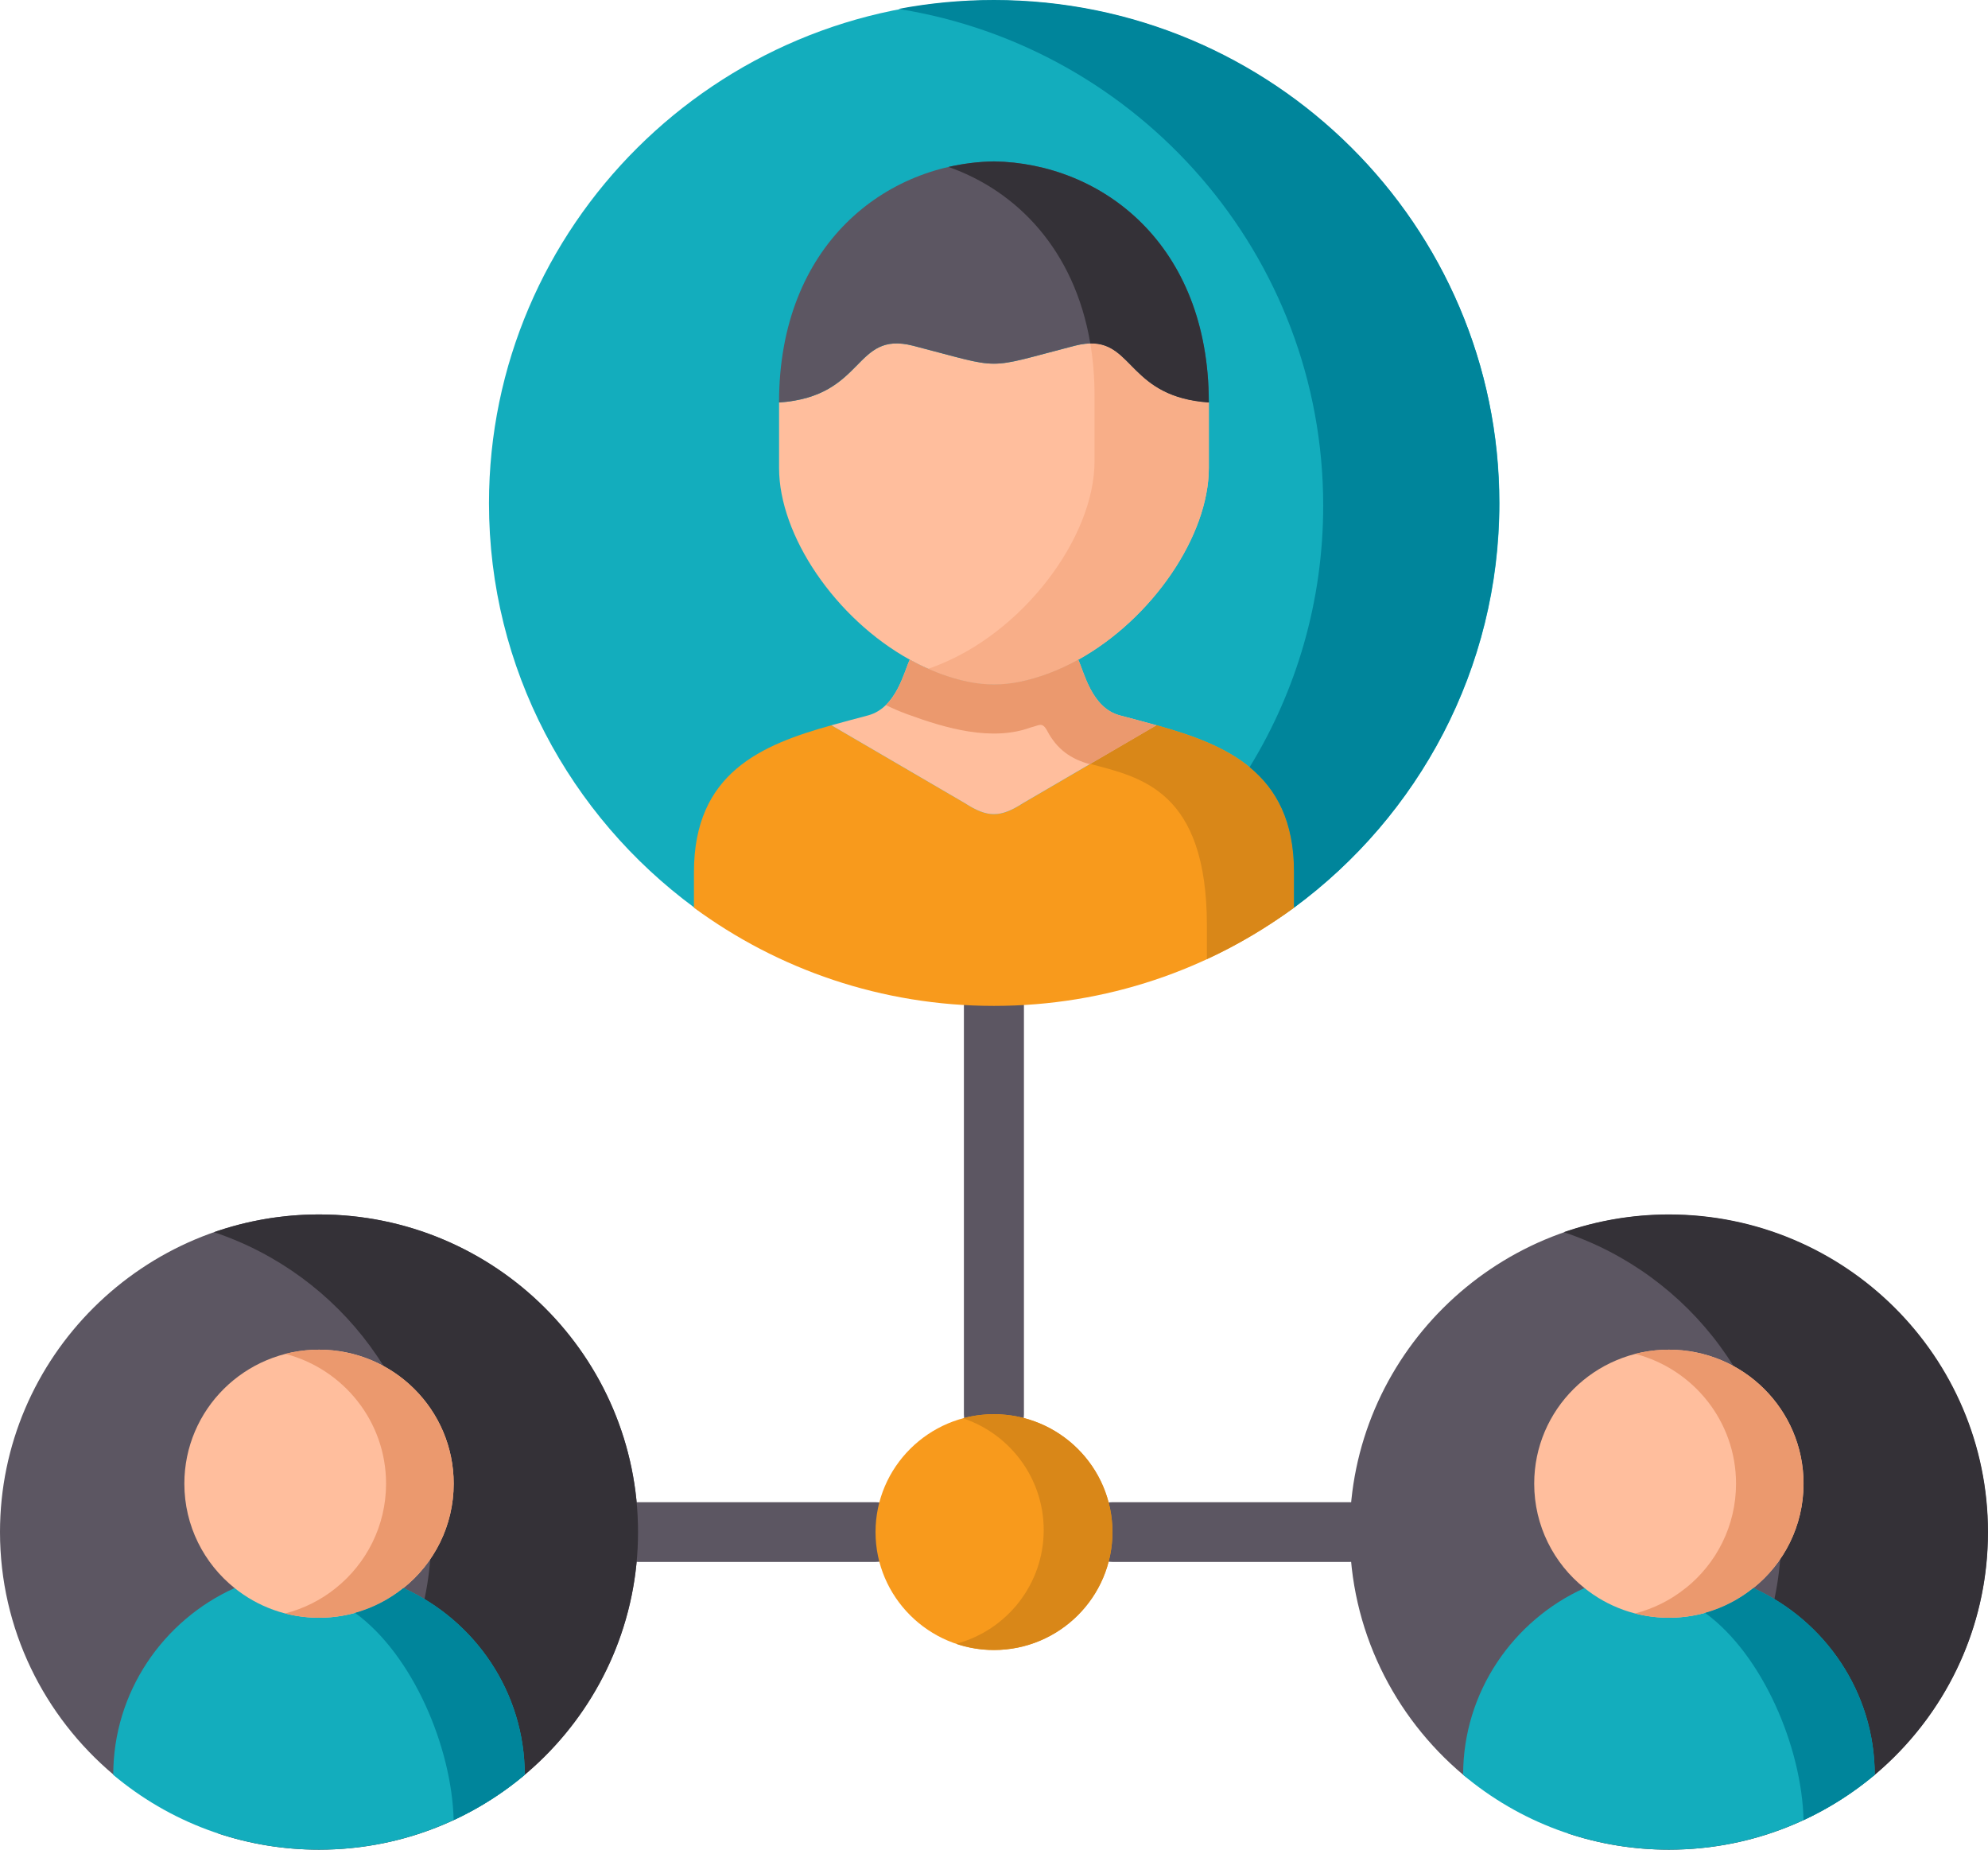
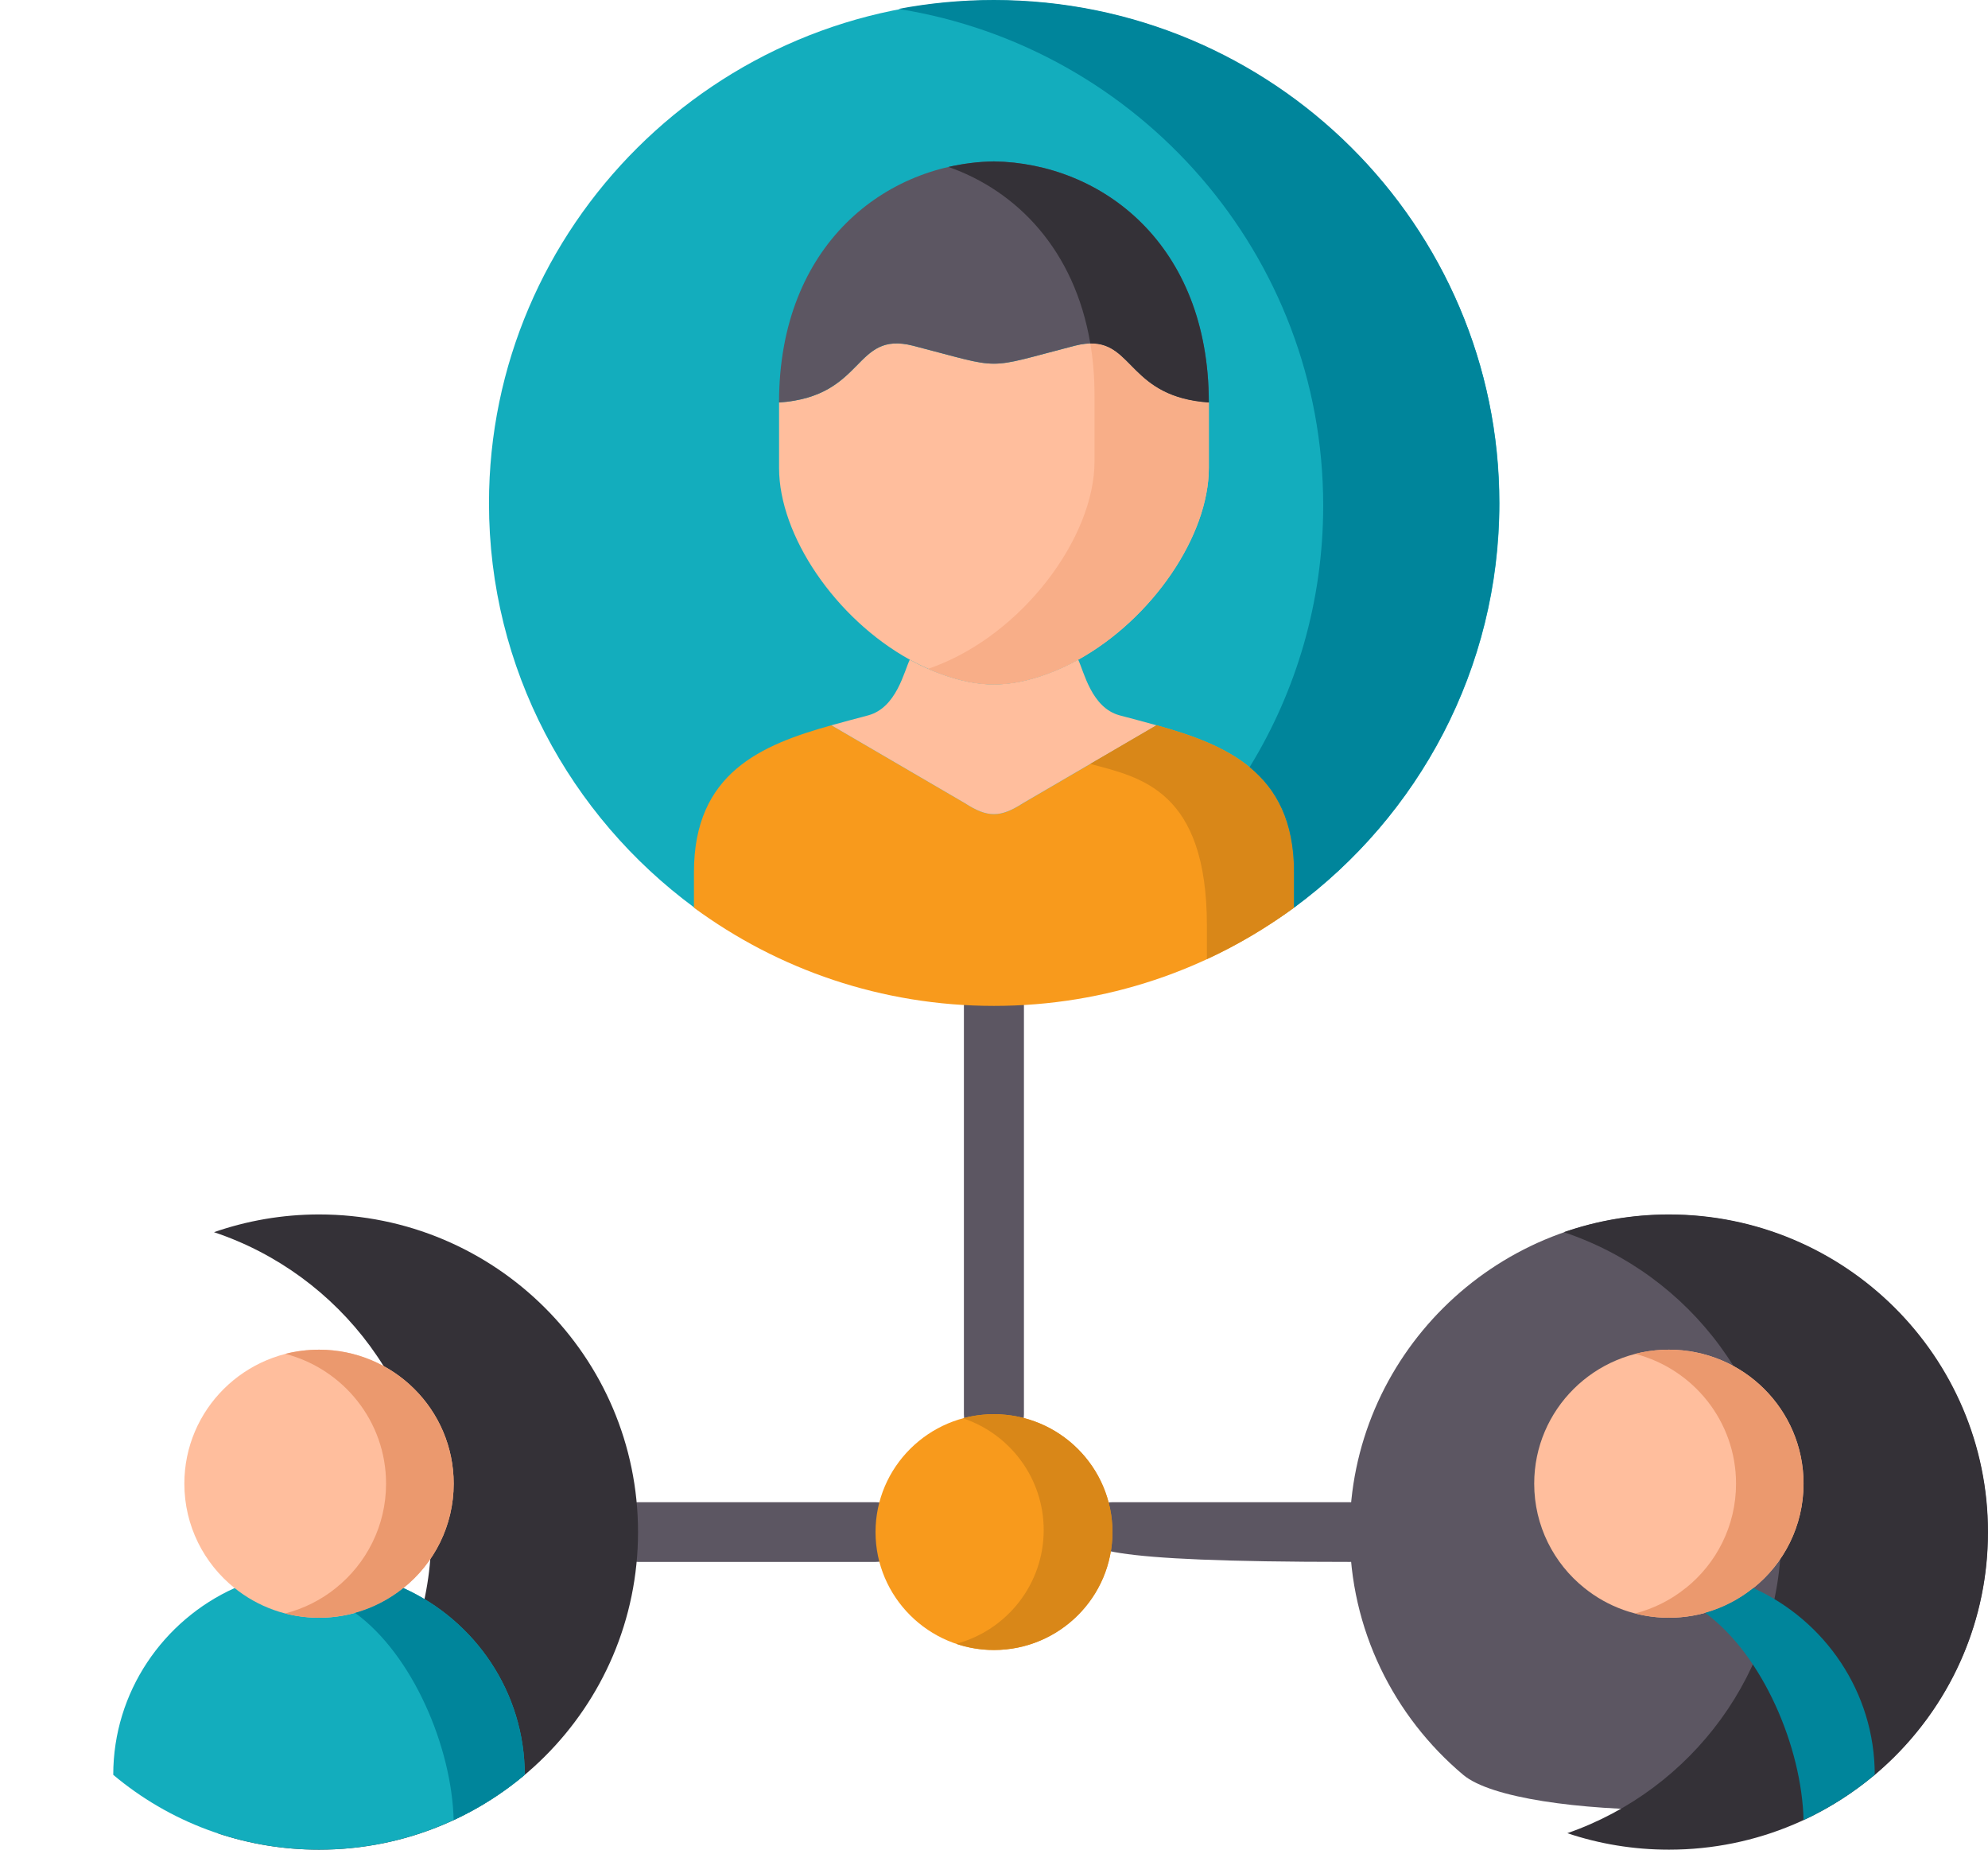
<svg xmlns="http://www.w3.org/2000/svg" width="86" height="80" viewBox="0 0 86 80" fill="none">
-   <path fill-rule="evenodd" clip-rule="evenodd" d="M22.693 76.755C25.691 74.231 27.601 70.463 27.601 66.263C27.601 58.697 21.401 52.526 13.802 52.526C6.2 52.526 0 58.697 0 66.263C0 70.462 1.91 74.231 4.908 76.755C7.313 78.778 20.289 78.778 22.693 76.755Z" fill="#5C5662" />
  <path d="M42.997 62.458C42.279 62.458 41.698 61.88 41.698 61.167V43.506C41.698 42.792 42.279 42.215 42.997 42.215C43.714 42.215 44.295 42.792 44.295 43.506V61.167C44.295 61.88 43.714 62.458 42.997 62.458Z" fill="#5C5662" />
  <path d="M37.877 67.554H27.601C26.884 67.554 26.303 66.976 26.303 66.263C26.303 65.55 26.884 64.972 27.601 64.972H37.877C38.595 64.972 39.176 65.55 39.176 66.263C39.176 66.976 38.595 67.554 37.877 67.554Z" fill="#5C5662" />
-   <path d="M58.395 67.554H48.124C47.406 67.554 46.825 66.976 46.825 66.263C46.825 65.55 47.406 64.972 48.124 64.972H58.395C59.112 64.972 59.693 65.55 59.693 66.263C59.693 66.976 59.112 67.554 58.395 67.554Z" fill="#5C5662" />
+   <path d="M58.395 67.554C47.406 67.554 46.825 66.976 46.825 66.263C46.825 65.55 47.406 64.972 48.124 64.972H58.395C59.112 64.972 59.693 65.55 59.693 66.263C59.693 66.976 59.112 67.554 58.395 67.554Z" fill="#5C5662" />
  <path fill-rule="evenodd" clip-rule="evenodd" d="M43.008 42.684C47.857 42.684 52.345 41.934 55.977 39.258C61.363 35.29 64.865 28.922 64.865 21.767C64.865 9.782 55.051 0.015 43.009 0.015C30.973 0.015 21.153 9.784 21.153 21.767C21.153 28.922 24.655 35.29 30.042 39.258C33.67 41.934 43.008 42.684 43.008 42.684Z" fill="#13ADBD" />
  <path fill-rule="evenodd" clip-rule="evenodd" d="M30.02 37.715V39.258C33.649 41.929 38.138 43.506 42.998 43.506C47.859 43.506 52.348 41.929 55.977 39.258V37.715C55.977 33.415 53.04 32.209 50.033 31.369L44.26 34.737C43.279 35.372 42.72 35.372 41.739 34.737L35.966 31.369C32.957 32.209 30.02 33.415 30.02 37.715Z" fill="#F89A1C" />
  <path fill-rule="evenodd" clip-rule="evenodd" d="M35.964 31.369L41.737 34.737C42.718 35.372 43.277 35.372 44.258 34.737L50.031 31.369C49.497 31.217 48.958 31.081 48.432 30.939C47.211 30.607 46.892 29.041 46.642 28.533C46.215 28.767 45.773 28.972 45.326 29.137C43.638 29.757 42.353 29.757 40.672 29.137C40.22 28.972 39.783 28.767 39.357 28.533C39.107 29.041 38.782 30.607 37.561 30.939C37.039 31.081 36.498 31.218 35.964 31.369Z" fill="#FFBE9D" />
  <path fill-rule="evenodd" clip-rule="evenodd" d="M33.702 20.239C33.702 23.168 36.144 26.756 39.358 28.533C39.784 28.767 40.221 28.972 40.673 29.137C42.356 29.757 43.641 29.757 45.327 29.137C45.774 28.972 46.216 28.767 46.642 28.533C49.851 26.756 52.293 23.168 52.293 20.239V17.408C48.53 17.149 49.09 14.288 46.495 14.953C44.489 15.471 43.743 15.729 42.998 15.729C42.252 15.729 41.511 15.471 39.5 14.953C36.905 14.29 37.465 17.149 33.702 17.408V20.239Z" fill="#FFBE9D" />
  <path fill-rule="evenodd" clip-rule="evenodd" d="M42.997 6.981C38.352 7.06 33.701 10.54 33.701 17.408C37.464 17.149 36.904 14.288 39.499 14.953C41.51 15.471 42.251 15.729 42.997 15.729C43.742 15.729 44.488 15.471 46.494 14.953C49.089 14.29 48.529 17.149 52.292 17.408C52.292 10.54 47.648 7.06 42.997 6.981Z" fill="#5C5662" />
  <path fill-rule="evenodd" clip-rule="evenodd" d="M47.349 19.947C47.349 23.267 44.215 27.43 40.379 28.845C40.3 28.87 40.227 28.899 40.148 28.924C40.32 29.002 40.496 29.071 40.674 29.139C42.357 29.759 43.642 29.759 45.329 29.139C45.775 28.974 46.217 28.768 46.644 28.535C49.852 26.757 52.294 23.17 52.294 20.241V17.41C48.895 17.176 49.027 14.818 47.168 14.856C47.285 15.564 47.349 16.316 47.349 17.116V19.947Z" fill="#F8AE88" />
  <path fill-rule="evenodd" clip-rule="evenodd" d="M41.03 7.22C43.983 8.256 46.484 10.803 47.166 14.854C49.026 14.816 48.893 17.172 52.293 17.408C52.293 10.539 47.648 7.058 42.997 6.981C42.34 6.991 41.679 7.073 41.03 7.22Z" fill="#343137" />
  <path fill-rule="evenodd" clip-rule="evenodd" d="M52.21 40.043V41.483C53.544 40.868 54.805 40.117 55.977 39.257V37.714C55.977 33.413 53.04 32.207 50.033 31.367L47.164 33.041C49.344 33.62 52.21 34.176 52.21 40.043Z" fill="#D98718" />
-   <path fill-rule="evenodd" clip-rule="evenodd" d="M39.358 28.533C39.172 28.914 38.941 29.891 38.323 30.495C38.622 30.642 38.926 30.774 39.235 30.886C40.918 31.506 42.919 32.082 44.607 31.457C44.946 31.384 45.082 31.198 45.304 31.613C45.726 32.417 46.344 32.838 47.148 33.052L50.032 31.369C49.498 31.217 48.959 31.081 48.433 30.939C47.212 30.607 46.893 29.041 46.643 28.533C46.216 28.767 45.774 28.972 45.328 29.137C43.639 29.757 42.355 29.757 40.673 29.137C40.497 29.069 40.32 29 40.147 28.922C39.882 28.807 39.618 28.675 39.358 28.533Z" fill="#EB996E" />
  <path fill-rule="evenodd" clip-rule="evenodd" d="M38.867 0.386C49.285 2.046 57.241 11.033 57.241 21.866C57.241 26.011 56.079 29.886 54.058 33.181C55.211 34.128 55.977 35.514 55.977 37.715V39.258C61.362 35.295 64.855 28.929 64.855 21.754C64.854 9.739 55.068 0 42.998 0C41.583 0 40.206 0.132 38.867 0.386Z" fill="#00859B" />
  <path fill-rule="evenodd" clip-rule="evenodd" d="M13.802 52.526C21.424 52.526 27.601 58.677 27.601 66.263C27.601 73.849 21.426 80 13.804 80C12.264 80 10.787 79.751 9.405 79.287C14.795 77.416 18.66 72.316 18.66 66.317C18.66 60.259 14.721 55.118 9.257 53.293C10.678 52.8 12.208 52.526 13.802 52.526Z" fill="#343137" />
  <path fill-rule="evenodd" clip-rule="evenodd" d="M10.148 68.685C7.058 70.081 4.899 73.181 4.899 76.763C7.303 78.784 10.407 80 13.802 80C17.191 80 20.295 78.784 22.699 76.763C22.699 73.181 20.541 70.081 17.45 68.685H10.148Z" fill="#13ADBD" />
  <path fill-rule="evenodd" clip-rule="evenodd" d="M7.975 64.169C7.975 65.994 8.823 67.624 10.148 68.685C11.149 69.49 12.419 69.969 13.803 69.969C15.182 69.969 16.452 69.491 17.453 68.685C18.778 67.626 19.627 65.996 19.627 64.169C19.627 60.967 17.016 58.375 13.805 58.375C10.585 58.375 7.975 60.967 7.975 64.169Z" fill="#FFBE9D" />
  <path fill-rule="evenodd" clip-rule="evenodd" d="M12.34 58.555C14.846 59.205 16.701 61.47 16.701 64.169C16.701 65.994 15.852 67.624 14.527 68.685C13.894 69.198 13.148 69.573 12.335 69.784C12.805 69.906 13.291 69.969 13.801 69.969C15.18 69.969 16.45 69.491 17.451 68.685C18.777 67.626 19.625 65.994 19.625 64.169C19.625 60.967 17.015 58.375 13.803 58.375C13.297 58.375 12.807 58.438 12.34 58.555Z" fill="#EB996E" />
  <path fill-rule="evenodd" clip-rule="evenodd" d="M15.362 69.759C17.858 71.574 19.546 75.567 19.625 78.721C20.739 78.203 21.774 77.545 22.701 76.763C22.701 73.181 20.543 70.081 17.452 68.685C16.844 69.172 16.137 69.543 15.362 69.759Z" fill="#00859B" />
  <path fill-rule="evenodd" clip-rule="evenodd" d="M81.1 76.763C84.098 74.24 85.993 70.472 85.993 66.271C85.993 58.706 79.793 52.535 72.191 52.535C64.588 52.535 58.389 58.706 58.389 66.271C58.389 70.47 60.298 74.24 63.297 76.763C65.699 78.787 78.694 78.787 81.1 76.763Z" fill="#5C5662" />
  <path fill-rule="evenodd" clip-rule="evenodd" d="M72.198 52.526C79.82 52.526 86 58.677 86 66.263C86 73.849 79.82 80 72.198 80C70.663 80 69.181 79.751 67.802 79.287C73.187 77.416 77.057 72.316 77.057 66.317C77.057 60.259 73.118 55.118 67.649 53.293C69.072 52.8 70.602 52.526 72.198 52.526Z" fill="#343137" />
-   <path fill-rule="evenodd" clip-rule="evenodd" d="M68.543 68.685C65.457 70.081 63.294 73.181 63.294 76.763C65.698 78.784 68.802 80 72.196 80C75.586 80 78.695 78.784 81.099 76.763C81.099 73.181 78.935 70.081 75.846 68.685H68.543Z" fill="#13ADBD" />
  <path fill-rule="evenodd" clip-rule="evenodd" d="M66.369 64.169C66.369 65.994 67.217 67.624 68.543 68.685C69.544 69.49 70.814 69.969 72.198 69.969C73.582 69.969 74.852 69.491 75.848 68.685C77.176 67.626 78.021 65.996 78.021 64.169C78.021 60.967 75.416 58.375 72.199 58.375C68.983 58.375 66.369 60.967 66.369 64.169Z" fill="#FFBE9D" />
  <path fill-rule="evenodd" clip-rule="evenodd" d="M70.734 58.555C73.246 59.205 75.1 61.47 75.1 64.169C75.1 65.994 74.252 67.624 72.926 68.685C72.921 68.685 72.921 68.685 72.921 68.685C72.288 69.198 71.542 69.573 70.734 69.784C71.2 69.906 71.69 69.969 72.196 69.969C73.578 69.969 74.85 69.491 75.846 68.685C77.174 67.626 78.019 65.994 78.019 64.169C78.019 60.967 75.414 58.375 72.197 58.375C71.692 58.375 71.201 58.438 70.734 58.555Z" fill="#EB996E" />
  <path fill-rule="evenodd" clip-rule="evenodd" d="M73.763 69.759C76.254 71.574 77.947 75.567 78.021 78.721C79.134 78.203 80.169 77.545 81.101 76.763C81.101 73.181 78.938 70.081 75.849 68.685C75.244 69.172 74.534 69.543 73.763 69.759Z" fill="#00859B" />
  <path fill-rule="evenodd" clip-rule="evenodd" d="M42.996 71.364C45.816 71.364 48.123 69.069 48.123 66.263C48.123 63.456 45.816 61.166 42.996 61.166C40.176 61.166 37.875 63.456 37.875 66.263C37.875 69.071 40.176 71.364 42.996 71.364Z" fill="#F89A1C" />
  <path fill-rule="evenodd" clip-rule="evenodd" d="M41.663 61.343C43.689 62.021 45.15 63.93 45.15 66.176C45.15 68.529 43.546 70.515 41.364 71.096C41.88 71.272 42.429 71.365 42.997 71.365C45.827 71.365 48.123 69.081 48.123 66.265C48.123 63.447 45.827 61.167 42.997 61.167C42.537 61.167 42.09 61.226 41.663 61.343Z" fill="#D98718" />
</svg>